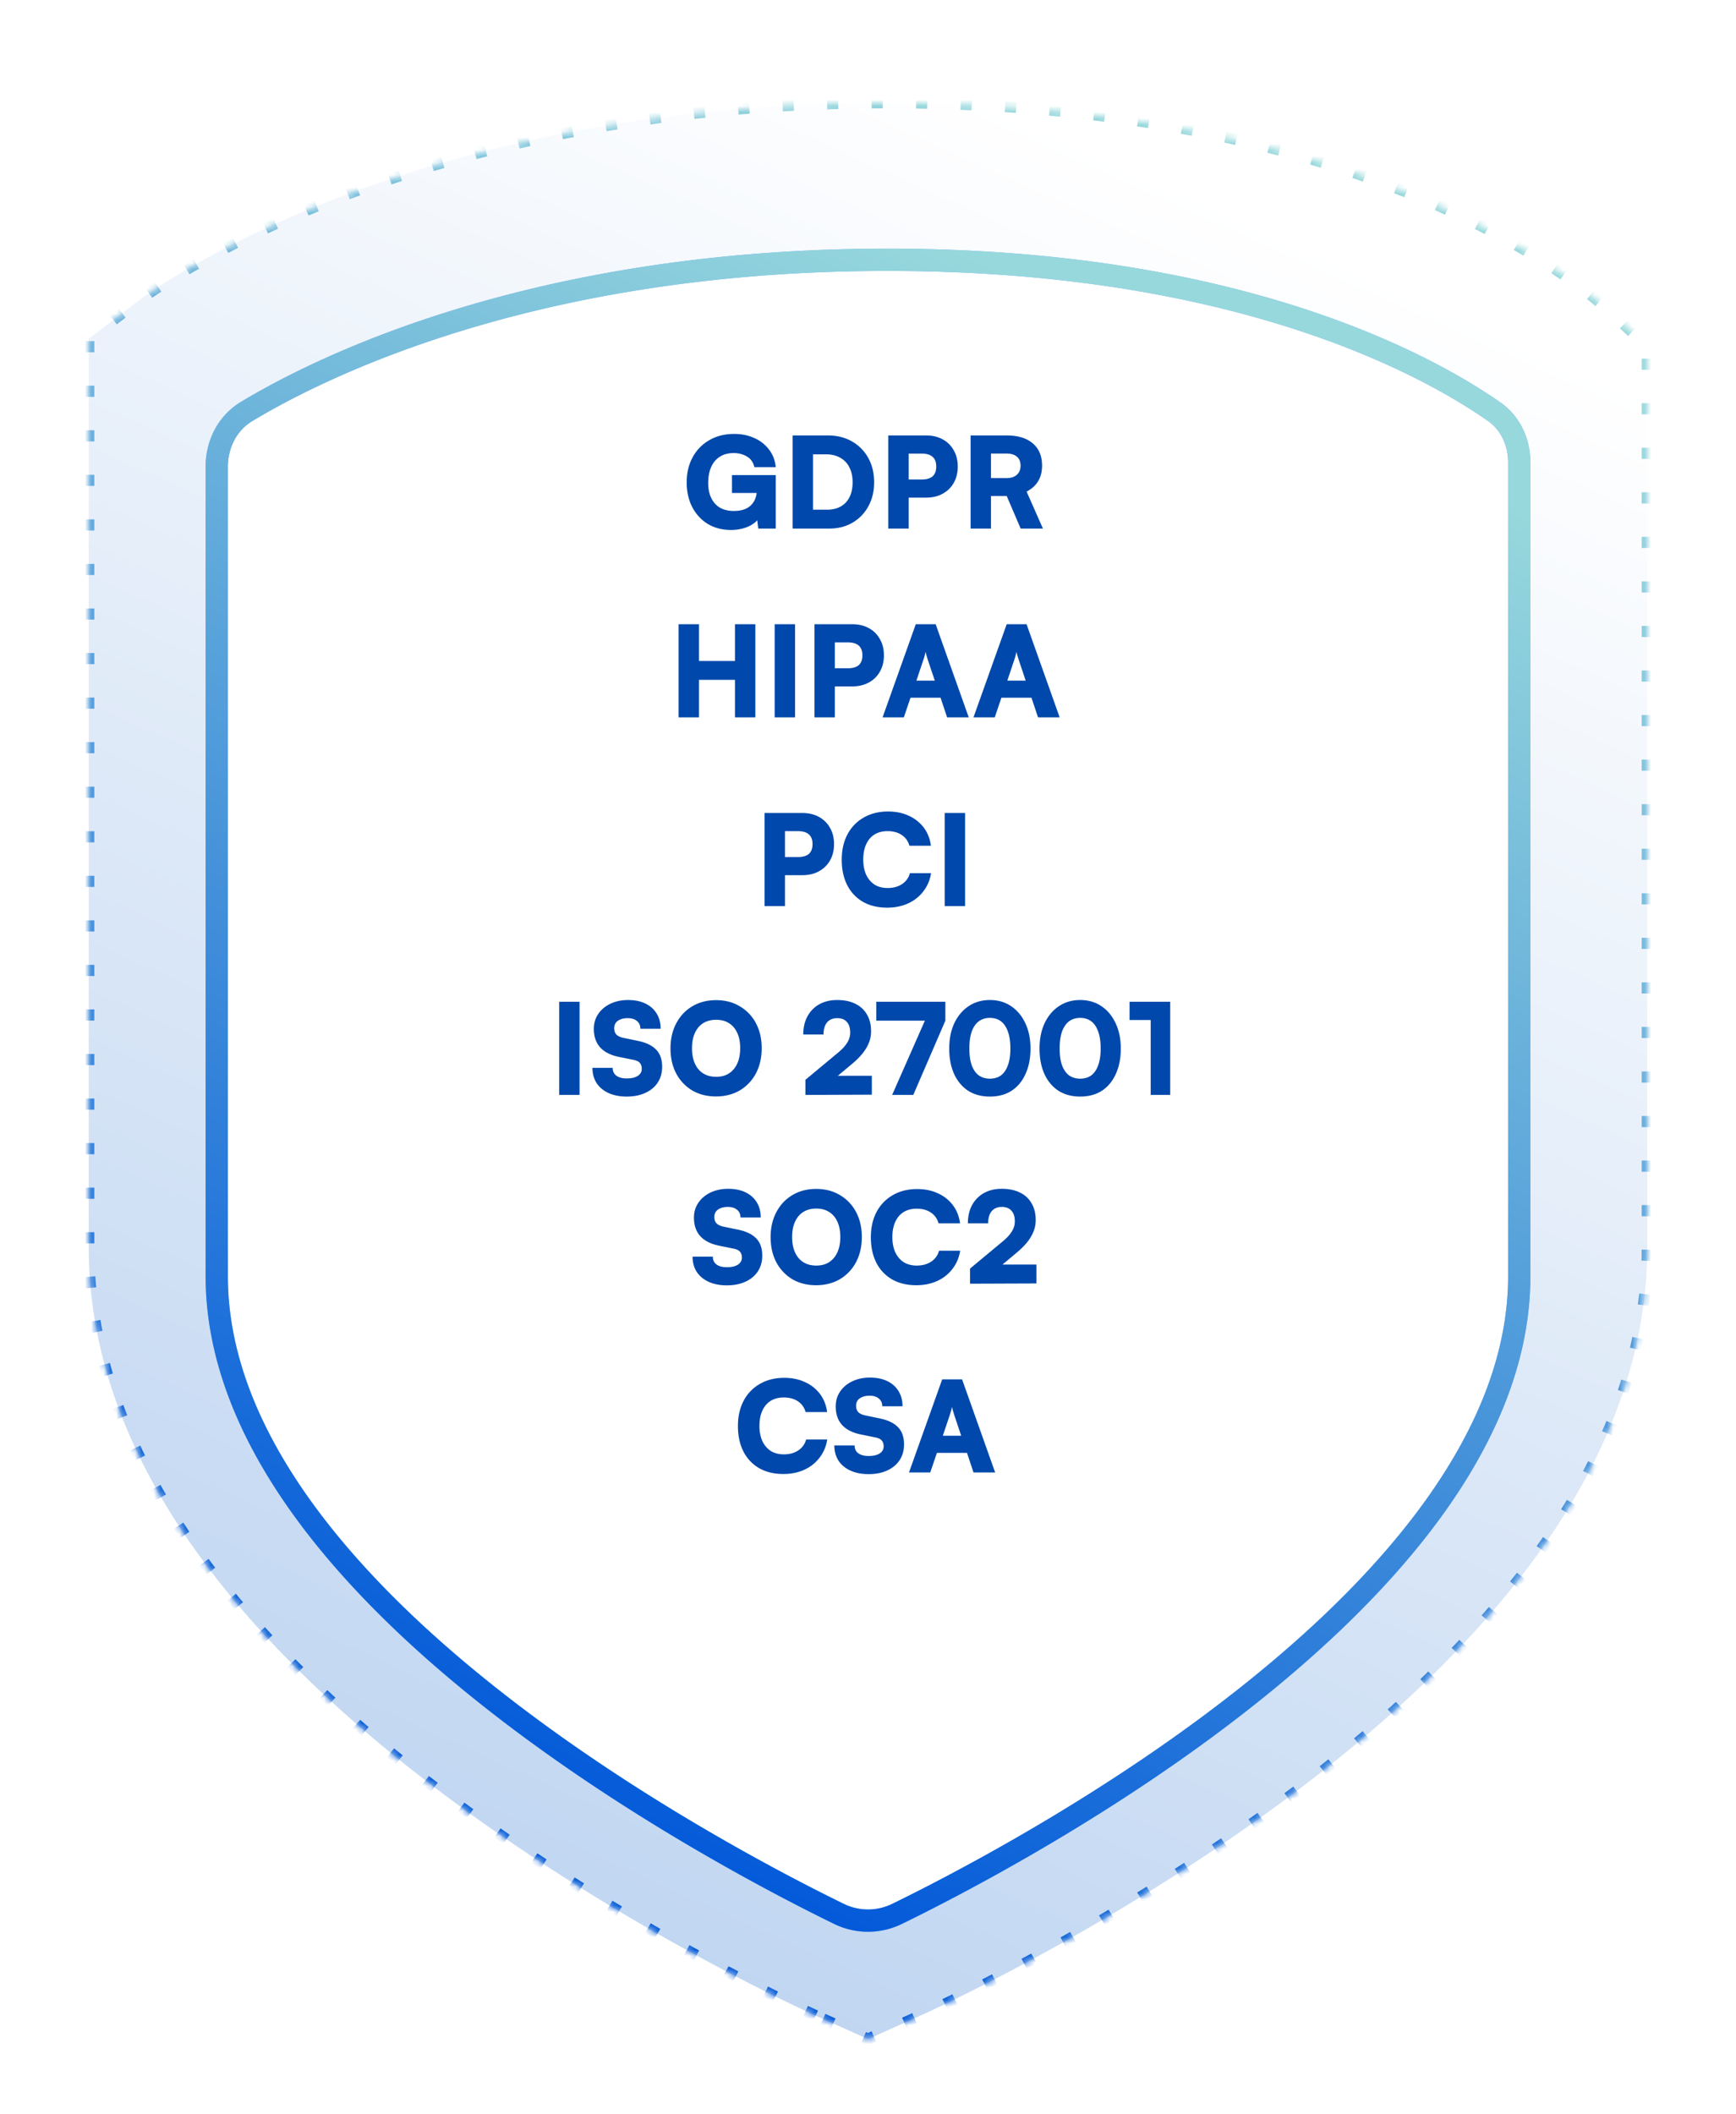
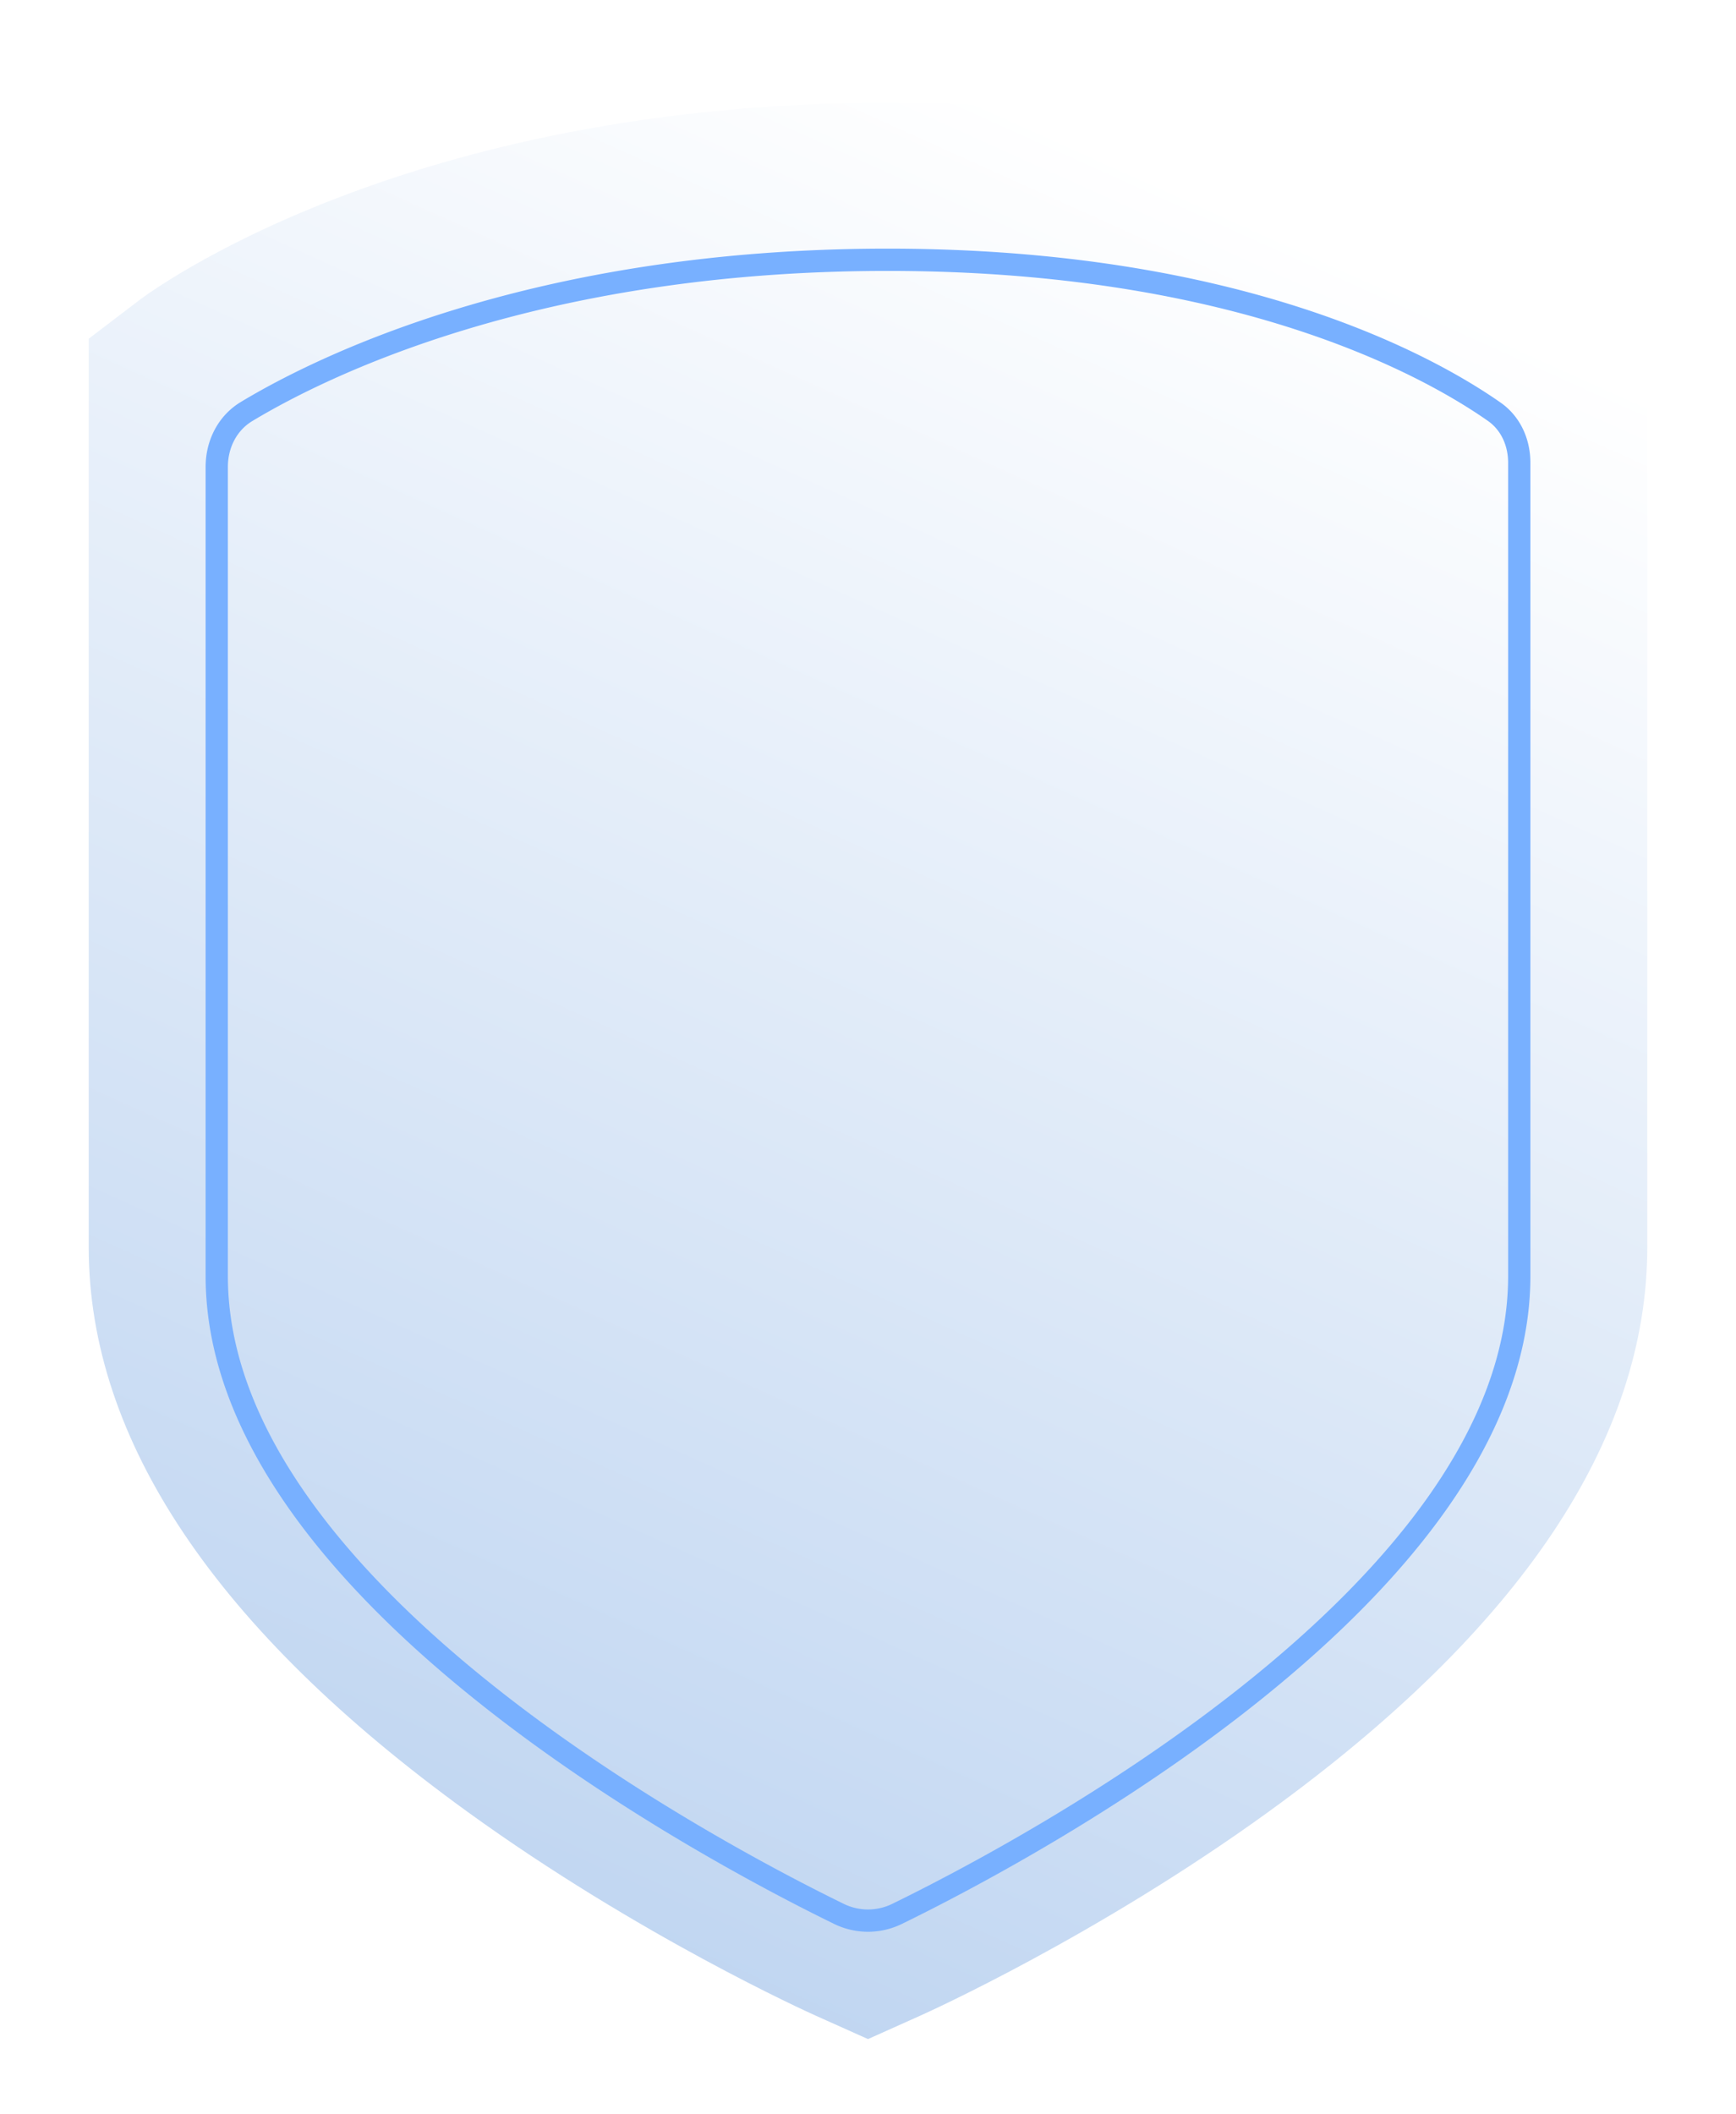
<svg xmlns="http://www.w3.org/2000/svg" fill="none" viewBox="0 0 276 336">
  <g filter="url(#a)">
    <mask id="d" fill="#fff">
-       <path d="M129.683 308.983c-1.134-.508-28.115-12.673-55.388-32.415-39.939-28.909-60.19-59.089-60.19-89.702V42.494l8.02-6.11C23.807 35.104 64.207 5 141.116 5c76.909 0 110.609 29.279 114.227 32.617l6.551 6.045v143.204c0 30.613-20.251 60.793-60.19 89.702-27.273 19.742-54.254 31.907-55.388 32.415l-8.317 3.724-8.317-3.724h.001Z" />
-     </mask>
+       </mask>
    <path fill="url(#b)" d="M129.683 308.983c-1.134-.508-28.115-12.673-55.388-32.415-39.939-28.909-60.19-59.089-60.19-89.702V42.494l8.02-6.11C23.807 35.104 64.207 5 141.116 5c76.909 0 110.609 29.279 114.227 32.617l6.551 6.045v143.204c0 30.613-20.251 60.793-60.19 89.702-27.273 19.742-54.254 31.907-55.388 32.415l-8.317 3.724-8.317-3.724h.001Z" />
    <path stroke="url(#c)" stroke-dasharray="1.77 5.31" stroke-linejoin="round" stroke-width="1.77" d="M129.683 308.983c-1.134-.508-28.115-12.673-55.388-32.415-39.939-28.909-60.19-59.089-60.19-89.702V42.494l8.02-6.11C23.807 35.104 64.207 5 141.116 5c76.909 0 110.609 29.279 114.227 32.617l6.551 6.045v143.204c0 30.613-20.251 60.793-60.19 89.702-27.273 19.742-54.254 31.907-55.388 32.415l-8.317 3.724-8.317-3.724h.001Z" mask="url(#d)" />
  </g>
  <g filter="url(#e)">
-     <path fill="#fff" d="M237.574 49.51c2.63 1.843 3.967 4.892 3.967 8.103v129.251c0 49.881-78.778 91.521-98.904 101.345a10.508 10.508 0 0 1-9.274 0c-20.125-9.824-98.903-51.464-98.903-101.345V58.274c0-3.592 1.67-6.957 4.745-8.81 11.859-7.144 45.918-24.11 101.912-24.11 56.115 0 86.298 17.04 96.457 24.156Z" />
    <path stroke="#78B0FF" stroke-linecap="round" stroke-linejoin="round" stroke-width="3.54" d="M237.574 49.51c2.63 1.843 3.967 4.892 3.967 8.103v129.251c0 49.881-78.778 91.521-98.904 101.345a10.508 10.508 0 0 1-9.274 0c-20.125-9.824-98.903-51.464-98.903-101.345V58.274c0-3.592 1.67-6.957 4.745-8.81 11.859-7.144 45.918-24.11 101.912-24.11 56.115 0 86.298 17.04 96.457 24.156Z" />
-     <path stroke="url(#f)" stroke-linecap="round" stroke-linejoin="round" stroke-width="3.54" d="M237.574 49.51c2.63 1.843 3.967 4.892 3.967 8.103v129.251c0 49.881-78.778 91.521-98.904 101.345a10.508 10.508 0 0 1-9.274 0c-20.125-9.824-98.903-51.464-98.903-101.345V58.274c0-3.592 1.67-6.957 4.745-8.81 11.859-7.144 45.918-24.11 101.912-24.11 56.115 0 86.298 17.04 96.457 24.156Z" />
  </g>
-   <path fill="#0048AB" d="M116.657 72c-.893 0-1.64.2-2.24.6-.6.387-1.053.933-1.36 1.64-.307.707-.46 1.54-.46 2.5 0 .987.173 1.813.52 2.48.347.667.82 1.167 1.42 1.5.613.32 1.313.48 2.1.48.667 0 1.233-.087 1.7-.26.467-.173.84-.413 1.12-.72.293-.307.507-.653.64-1.04a3.35 3.35 0 0 0 .22-1.2V76.8l1.54 1.54h-5.48V75.5h6.96V84h-2.78l-.26-2.02.36.3c-.213.387-.547.727-1 1.02-.44.293-.96.52-1.56.68a7.12 7.12 0 0 1-1.88.24c-1.373 0-2.593-.313-3.66-.94-1.053-.64-1.88-1.527-2.48-2.66-.6-1.133-.9-2.46-.9-3.98 0-1.493.313-2.813.94-3.96a6.823 6.823 0 0 1 2.64-2.72c1.133-.667 2.46-1 3.98-1 1.187 0 2.253.22 3.2.66a5.82 5.82 0 0 1 2.34 1.84c.6.787.953 1.713 1.06 2.78h-3.4c-.187-.787-.587-1.353-1.2-1.7-.613-.36-1.307-.54-2.08-.54Zm15.156 12h-5.8V69.2h5.6c1.453 0 2.726.313 3.82.94a6.735 6.735 0 0 1 2.6 2.62c.626 1.12.94 2.413.94 3.88 0 1.44-.307 2.713-.92 3.82a6.566 6.566 0 0 1-2.52 2.6c-1.067.627-2.307.94-3.72.94Zm-2.56-13.32v11.88l-1.54-1.56h3.78c.853 0 1.58-.173 2.18-.52a3.394 3.394 0 0 0 1.4-1.5c.32-.653.48-1.433.48-2.34 0-.933-.174-1.727-.52-2.38a3.43 3.43 0 0 0-1.46-1.52c-.627-.36-1.387-.54-2.28-.54h-3.58l1.54-1.52Zm15.215-1.48V84h-3.24V69.2h3.24Zm2.76 9.88h-3.56V76.2h2.84c.786 0 1.373-.167 1.76-.5.386-.347.58-.867.58-1.56 0-.693-.194-1.207-.58-1.54-.387-.347-.974-.52-1.76-.52h-2.84V69.2h3.56c1.013 0 1.893.207 2.64.62a4.34 4.34 0 0 1 1.76 1.74c.426.733.64 1.593.64 2.58 0 .987-.214 1.853-.64 2.6-.414.733-1 1.307-1.76 1.72-.747.413-1.627.62-2.64.62ZM157.553 84h-3.24V69.2h5.72c1.8 0 3.187.42 4.16 1.26.987.827 1.48 2.007 1.48 3.54 0 .96-.206 1.78-.62 2.46-.4.68-1.013 1.233-1.84 1.66l2.6 5.88h-3.54l-2.22-5.18h-2.5V84Zm0-11.92v3.9h2.46c.707 0 1.254-.173 1.64-.52.4-.347.6-.833.6-1.46s-.193-1.1-.58-1.42c-.373-.333-.92-.5-1.64-.5h-2.48ZM111.128 114h-3.24V99.2h3.24v5.84h5.72V99.2h3.24V114h-3.24v-5.96h-5.72V114Zm15.273-14.8V114h-3.24V99.2h3.24Zm6.328 0V114h-3.24V99.2h3.24Zm2.76 9.88h-3.56v-2.88h2.84c.787 0 1.374-.167 1.76-.5.387-.347.58-.867.58-1.56 0-.693-.193-1.207-.58-1.54-.386-.347-.973-.52-1.76-.52h-2.84V99.2h3.56c1.014 0 1.894.207 2.64.62a4.33 4.33 0 0 1 1.76 1.74c.427.733.64 1.593.64 2.58 0 .987-.213 1.853-.64 2.6a4.37 4.37 0 0 1-1.76 1.72c-.746.413-1.626.62-2.64.62Zm8.208 4.92h-3.38l5.28-14.8h3.16l5.26 14.8h-3.44l-1.04-3.12h-4.78l-1.06 3.12Zm3.06-9-1.06 3.16h2.92l-1.06-3.16c-.08-.253-.16-.513-.24-.78a5.007 5.007 0 0 1-.16-.66c-.027.173-.08.393-.16.66-.067.253-.147.513-.24.78Zm11.393 9h-3.38l5.28-14.8h3.16l5.26 14.8h-3.44l-1.04-3.12h-4.78l-1.06 3.12Zm3.06-9-1.06 3.16h2.92l-1.06-3.16c-.08-.253-.16-.513-.24-.78a5.173 5.173 0 0 1-.16-.66c-.027.173-.08.393-.16.66-.067.253-.147.513-.24.78ZM124.8 129.2V144h-3.24v-14.8h3.24Zm2.76 9.88H124v-2.88h2.84c.786 0 1.373-.167 1.76-.5.386-.347.58-.867.58-1.56 0-.693-.194-1.207-.58-1.54-.387-.347-.974-.52-1.76-.52H124v-2.88h3.56c1.013 0 1.893.207 2.64.62.76.413 1.346.993 1.76 1.74.426.733.64 1.593.64 2.58 0 .987-.214 1.853-.64 2.6-.414.733-1 1.307-1.76 1.72-.747.413-1.627.62-2.64.62Zm13.485 5.16c-1.48 0-2.76-.307-3.84-.92a6.375 6.375 0 0 1-2.5-2.64c-.586-1.147-.88-2.5-.88-4.06 0-1.547.307-2.893.92-4.04a6.534 6.534 0 0 1 2.58-2.66c1.107-.64 2.394-.96 3.86-.96 1.24 0 2.34.227 3.3.68a6.033 6.033 0 0 1 2.38 1.88c.614.813.994 1.773 1.14 2.88h-3.42c-.213-.747-.626-1.32-1.24-1.72-.6-.4-1.346-.6-2.24-.6-.8 0-1.493.18-2.08.54-.573.36-1.013.88-1.32 1.56-.306.667-.46 1.473-.46 2.42 0 .92.154 1.72.46 2.4.32.68.767 1.207 1.34 1.58.587.36 1.274.54 2.06.54.907 0 1.674-.207 2.3-.62a2.971 2.971 0 0 0 1.26-1.74h3.36c-.173 1.093-.58 2.053-1.22 2.88a6.245 6.245 0 0 1-2.42 1.92c-.986.453-2.1.68-3.34.68Zm12.387-15.04V144h-3.24v-14.8h3.24ZM92.143 159.2V174h-3.24v-14.8h3.24Zm2.268 4.3c0-.893.234-1.68.7-2.36.467-.693 1.107-1.233 1.92-1.62.827-.4 1.767-.6 2.82-.6 1.067 0 1.987.187 2.76.56.774.373 1.367.9 1.78 1.58.427.68.64 1.487.64 2.42h-3.22c0-.52-.18-.927-.54-1.22-.36-.307-.846-.46-1.46-.46-.653 0-1.18.14-1.58.42-.386.28-.58.667-.58 1.16 0 .453.12.8.36 1.04s.62.413 1.14.52l2.22.46c1.32.267 2.3.733 2.94 1.4.64.653.96 1.567.96 2.74 0 .947-.233 1.78-.7 2.5-.466.707-1.126 1.253-1.98 1.64-.84.387-1.826.58-2.96.58-1.093 0-2.053-.187-2.88-.56-.813-.373-1.446-.9-1.9-1.58-.44-.693-.66-1.5-.66-2.42h3.22c0 .533.194.947.58 1.24.387.293.94.44 1.66.44.734 0 1.314-.133 1.74-.4.427-.28.64-.653.64-1.12 0-.413-.106-.733-.32-.96-.2-.227-.546-.387-1.04-.48l-2.26-.46c-1.32-.267-2.32-.773-3-1.52-.666-.747-1-1.727-1-2.94Zm26.688 3.08c0 1.507-.307 2.84-.92 4a6.834 6.834 0 0 1-2.56 2.7c-1.093.64-2.36.96-3.8.96-1.427 0-2.687-.32-3.78-.96a6.876 6.876 0 0 1-2.54-2.7c-.6-1.147-.9-2.473-.9-3.98 0-1.507.307-2.833.92-3.98.613-1.16 1.46-2.06 2.54-2.7 1.093-.653 2.353-.98 3.78-.98 1.44 0 2.7.327 3.78.98a6.697 6.697 0 0 1 2.56 2.68c.613 1.147.92 2.473.92 3.98Zm-3.42 0c0-.947-.153-1.753-.46-2.42-.307-.68-.747-1.2-1.32-1.56-.56-.36-1.24-.54-2.04-.54s-1.487.18-2.06.54c-.573.36-1.013.88-1.32 1.56-.307.667-.46 1.473-.46 2.42 0 .947.153 1.76.46 2.44.307.68.747 1.2 1.32 1.56.573.36 1.26.54 2.06.54s1.48-.18 2.04-.54c.573-.373 1.013-.9 1.32-1.58.307-.68.46-1.487.46-2.42Zm20.93 7.38-10.56.04v-2.4l4.88-4.06c.4-.32.74-.62 1.02-.9.28-.293.507-.573.68-.84.187-.28.32-.553.4-.82.094-.28.14-.573.14-.88 0-.747-.18-1.313-.54-1.7-.346-.4-.853-.6-1.52-.6-.693 0-1.233.227-1.62.68-.373.453-.56 1.093-.56 1.92h-3.22c0-1.107.22-2.067.66-2.88a4.825 4.825 0 0 1 1.88-1.92c.814-.453 1.76-.68 2.84-.68 1.134 0 2.1.2 2.9.6.8.387 1.414.953 1.84 1.7.44.733.66 1.627.66 2.68 0 .507-.073.993-.22 1.46a5.901 5.901 0 0 1-.62 1.32c-.266.427-.586.84-.96 1.24-.373.4-.793.793-1.26 1.18l-3.28 2.74-1.2-.88h7.66v3Zm.71-14.76h10.98v3h-10.98v-3Zm8.42 1.42 2.56 1.58-5.1 11.8h-3.36l5.9-13.38Zm3.176 6.02c0-1.533.267-2.873.8-4.02.547-1.16 1.307-2.067 2.28-2.72.974-.653 2.1-.98 3.38-.98 1.294 0 2.42.327 3.38.98.974.653 1.727 1.56 2.26 2.72.547 1.147.82 2.487.82 4.02 0 1.52-.26 2.853-.78 4-.506 1.147-1.24 2.04-2.2 2.68-.96.627-2.12.94-3.48.94-1.346 0-2.506-.313-3.48-.94-.96-.64-1.7-1.533-2.22-2.68-.506-1.147-.76-2.48-.76-4Zm3.2 0c0 1.053.127 1.94.38 2.66.267.707.64 1.24 1.12 1.6.494.347 1.08.52 1.76.52.694 0 1.28-.173 1.76-.52.48-.36.847-.893 1.1-1.6.267-.72.4-1.607.4-2.66 0-1.093-.133-2-.4-2.72-.253-.72-.62-1.26-1.1-1.62-.48-.36-1.066-.54-1.76-.54-.68 0-1.266.18-1.76.54-.48.36-.853.9-1.12 1.62-.253.72-.38 1.627-.38 2.72Zm11.156 0c0-1.533.266-2.873.8-4.02.546-1.16 1.306-2.067 2.28-2.72.973-.653 2.1-.98 3.38-.98 1.293 0 2.42.327 3.38.98.973.653 1.726 1.56 2.26 2.72.546 1.147.82 2.487.82 4.02 0 1.52-.26 2.853-.78 4-.507 1.147-1.24 2.04-2.2 2.68-.96.627-2.12.94-3.48.94-1.347 0-2.507-.313-3.48-.94-.96-.64-1.7-1.533-2.22-2.68-.507-1.147-.76-2.48-.76-4Zm3.2 0c0 1.053.126 1.94.38 2.66.266.707.64 1.24 1.12 1.6.493.347 1.08.52 1.76.52.693 0 1.28-.173 1.76-.52.48-.36.846-.893 1.1-1.6.266-.72.4-1.607.4-2.66 0-1.093-.134-2-.4-2.72-.254-.72-.62-1.26-1.1-1.62-.48-.36-1.067-.54-1.76-.54-.68 0-1.267.18-1.76.54-.48.36-.854.9-1.12 1.62-.254.72-.38 1.627-.38 2.72Zm14.475-4.54h-3.36v-2.9h6.46V174h-3.1v-11.9ZM110.329 193.5c0-.893.234-1.68.7-2.36.467-.693 1.107-1.233 1.92-1.62.827-.4 1.767-.6 2.82-.6 1.067 0 1.987.187 2.76.56.774.373 1.367.9 1.78 1.58.427.68.64 1.487.64 2.42h-3.22c0-.52-.18-.927-.54-1.22-.36-.307-.846-.46-1.46-.46-.653 0-1.18.14-1.58.42-.386.28-.58.667-.58 1.16 0 .453.12.8.36 1.04s.62.413 1.14.52l2.22.46c1.32.267 2.3.733 2.94 1.4.64.653.96 1.567.96 2.74 0 .947-.233 1.78-.7 2.5-.466.707-1.126 1.253-1.98 1.64-.84.387-1.826.58-2.96.58-1.093 0-2.053-.187-2.88-.56-.813-.373-1.446-.9-1.9-1.58-.44-.693-.66-1.5-.66-2.42h3.22c0 .533.194.947.58 1.24.387.293.94.44 1.66.44.734 0 1.314-.133 1.74-.4.427-.28.64-.653.64-1.12 0-.413-.106-.733-.32-.96-.2-.227-.546-.387-1.04-.48l-2.26-.46c-1.32-.267-2.32-.773-3-1.52-.666-.747-1-1.727-1-2.94Zm26.688 3.08c0 1.507-.307 2.84-.92 4a6.834 6.834 0 0 1-2.56 2.7c-1.093.64-2.36.96-3.8.96-1.427 0-2.687-.32-3.78-.96a6.876 6.876 0 0 1-2.54-2.7c-.6-1.147-.9-2.473-.9-3.98 0-1.507.307-2.833.92-3.98.613-1.16 1.46-2.06 2.54-2.7 1.093-.653 2.353-.98 3.78-.98 1.44 0 2.7.327 3.78.98a6.697 6.697 0 0 1 2.56 2.68c.613 1.147.92 2.473.92 3.98Zm-3.42 0c0-.947-.153-1.753-.46-2.42-.307-.68-.747-1.2-1.32-1.56-.56-.36-1.24-.54-2.04-.54s-1.487.18-2.06.54c-.573.36-1.013.88-1.32 1.56-.307.667-.46 1.473-.46 2.42 0 .947.153 1.76.46 2.44.307.68.747 1.2 1.32 1.56.573.36 1.26.54 2.06.54s1.48-.18 2.04-.54c.573-.373 1.013-.9 1.32-1.58.307-.68.46-1.487.46-2.42Zm12.077 7.66c-1.48 0-2.76-.307-3.84-.92a6.375 6.375 0 0 1-2.5-2.64c-.586-1.147-.88-2.5-.88-4.06 0-1.547.307-2.893.92-4.04a6.534 6.534 0 0 1 2.58-2.66c1.107-.64 2.394-.96 3.86-.96 1.24 0 2.34.227 3.3.68a6.033 6.033 0 0 1 2.38 1.88c.614.813.994 1.773 1.14 2.88h-3.42c-.213-.747-.626-1.32-1.24-1.72-.6-.4-1.346-.6-2.24-.6-.8 0-1.493.18-2.08.54-.573.36-1.013.88-1.32 1.56-.306.667-.46 1.473-.46 2.42 0 .92.154 1.72.46 2.4.32.68.767 1.207 1.34 1.58.587.36 1.274.54 2.06.54.907 0 1.674-.207 2.3-.62a2.971 2.971 0 0 0 1.26-1.74h3.36c-.173 1.093-.58 2.053-1.22 2.88a6.245 6.245 0 0 1-2.42 1.92c-.986.453-2.1.68-3.34.68Zm19.107-.28-10.56.04v-2.4l4.88-4.06c.4-.32.74-.62 1.02-.9.28-.293.507-.573.68-.84.187-.28.32-.553.4-.82.094-.28.14-.573.14-.88 0-.747-.18-1.313-.54-1.7-.346-.4-.853-.6-1.52-.6-.693 0-1.233.227-1.62.68-.373.453-.56 1.093-.56 1.92h-3.22c0-1.107.22-2.067.66-2.88a4.825 4.825 0 0 1 1.88-1.92c.814-.453 1.76-.68 2.84-.68 1.134 0 2.1.2 2.9.6.8.387 1.414.953 1.84 1.7.44.733.66 1.627.66 2.68 0 .507-.073.993-.22 1.46a5.901 5.901 0 0 1-.62 1.32c-.266.427-.586.84-.96 1.24-.373.4-.793.793-1.26 1.18l-3.28 2.74-1.2-.88h7.66v3ZM124.542 234.24c-1.48 0-2.76-.307-3.84-.92a6.368 6.368 0 0 1-2.5-2.64c-.587-1.147-.88-2.5-.88-4.06 0-1.547.306-2.893.92-4.04a6.521 6.521 0 0 1 2.58-2.66c1.106-.64 2.393-.96 3.86-.96 1.24 0 2.34.227 3.3.68a6.047 6.047 0 0 1 2.38 1.88c.613.813.993 1.773 1.14 2.88h-3.42c-.214-.747-.627-1.32-1.24-1.72-.6-.4-1.347-.6-2.24-.6-.8 0-1.494.18-2.08.54-.574.36-1.014.88-1.32 1.56-.307.667-.46 1.473-.46 2.42 0 .92.153 1.72.46 2.4.32.68.766 1.207 1.34 1.58.586.36 1.273.54 2.06.54.906 0 1.673-.207 2.3-.62a2.971 2.971 0 0 0 1.26-1.74h3.36c-.174 1.093-.58 2.053-1.22 2.88a6.26 6.26 0 0 1-2.42 1.92c-.987.453-2.1.68-3.34.68Zm8.326-10.74c0-.893.234-1.68.7-2.36.467-.693 1.107-1.233 1.92-1.62.827-.4 1.767-.6 2.82-.6 1.067 0 1.987.187 2.76.56.774.373 1.367.9 1.78 1.58.427.68.64 1.487.64 2.42h-3.22c0-.52-.18-.927-.54-1.22-.36-.307-.846-.46-1.46-.46-.653 0-1.18.14-1.58.42-.386.28-.58.667-.58 1.16 0 .453.12.8.36 1.04s.62.413 1.14.52l2.22.46c1.32.267 2.3.733 2.94 1.4.64.653.96 1.567.96 2.74 0 .947-.233 1.78-.7 2.5-.466.707-1.126 1.253-1.98 1.64-.84.387-1.826.58-2.96.58-1.093 0-2.053-.187-2.88-.56-.813-.373-1.446-.9-1.9-1.58-.44-.693-.66-1.5-.66-2.42h3.22c0 .533.194.947.58 1.24.387.293.94.44 1.66.44.734 0 1.314-.133 1.74-.4.427-.28.64-.653.64-1.12 0-.413-.106-.733-.32-.96-.2-.227-.546-.387-1.04-.48l-2.26-.46c-1.32-.267-2.32-.773-3-1.52-.666-.747-1-1.727-1-2.94Zm15.028 10.5h-3.38l5.28-14.8h3.16l5.26 14.8h-3.44l-1.04-3.12h-4.78l-1.06 3.12Zm3.06-9-1.06 3.16h2.92l-1.06-3.16c-.08-.253-.16-.513-.24-.78a5.173 5.173 0 0 1-.16-.66c-.027.173-.08.393-.16.66-.067.253-.147.513-.24.78Z" />
  <defs>
    <linearGradient id="b" x1="180.275" x2="57.642" y1="14.281" y2="286.26" gradientUnits="userSpaceOnUse">
      <stop stop-color="#fff" />
      <stop offset="1" stop-color="#BFD5F1" />
    </linearGradient>
    <linearGradient id="c" x1="180.275" x2="57.642" y1="14.281" y2="286.26" gradientUnits="userSpaceOnUse">
      <stop stop-color="#97D8DC" />
      <stop offset="1" stop-color="#0057D9" />
    </linearGradient>
    <linearGradient id="f" x1="173.331" x2="65.589" y1="33.348" y2="265.182" gradientUnits="userSpaceOnUse">
      <stop stop-color="#97D8DC" />
      <stop offset="1" stop-color="#0057D9" />
    </linearGradient>
    <filter id="a" width="274.989" height="334.908" x=".505" y=".466" color-interpolation-filters="sRGB" filterUnits="userSpaceOnUse">
      <feFlood flood-opacity="0" result="BackgroundImageFix" />
      <feColorMatrix in="SourceAlpha" result="hardAlpha" values="0 0 0 0 0 0 0 0 0 0 0 0 0 0 0 0 0 0 127 0" />
      <feMorphology in="SourceAlpha" radius="4.534" result="effect1_dropShadow_14840_132470" />
      <feOffset dy="9.067" />
      <feGaussianBlur stdDeviation="9.067" />
      <feComposite in2="hardAlpha" operator="out" />
      <feColorMatrix values="0 0 0 0 0.063 0 0 0 0 0.094 0 0 0 0 0.157 0 0 0 0.08 0" />
      <feBlend in2="BackgroundImageFix" result="effect1_dropShadow_14840_132470" />
      <feColorMatrix in="SourceAlpha" result="hardAlpha" values="0 0 0 0 0 0 0 0 0 0 0 0 0 0 0 0 0 0 127 0" />
      <feOffset dy="2.267" />
      <feGaussianBlur stdDeviation="2.267" />
      <feComposite in2="hardAlpha" operator="out" />
      <feColorMatrix values="0 0 0 0 0.063 0 0 0 0 0.094 0 0 0 0 0.157 0 0 0 0.12 0" />
      <feBlend in2="effect1_dropShadow_14840_132470" result="effect2_dropShadow_14840_132470" />
      <feBlend in="SourceGraphic" in2="effect2_dropShadow_14840_132470" result="shape" />
    </filter>
    <filter id="e" width="235.399" height="295.791" x="20.301" y="20.044" color-interpolation-filters="sRGB" filterUnits="userSpaceOnUse">
      <feFlood flood-opacity="0" result="BackgroundImageFix" />
      <feColorMatrix in="SourceAlpha" result="hardAlpha" values="0 0 0 0 0 0 0 0 0 0 0 0 0 0 0 0 0 0 127 0" />
      <feOffset dy="3.54" />
      <feGaussianBlur stdDeviation="3.54" />
      <feColorMatrix values="0 0 0 0 0.082 0 0 0 0 0.098 0 0 0 0 0.145 0 0 0 0.05 0" />
      <feBlend in2="BackgroundImageFix" result="effect1_dropShadow_14840_132470" />
      <feColorMatrix in="SourceAlpha" result="hardAlpha" values="0 0 0 0 0 0 0 0 0 0 0 0 0 0 0 0 0 0 127 0" />
      <feOffset dy="12.389" />
      <feGaussianBlur stdDeviation="6.195" />
      <feColorMatrix values="0 0 0 0 0.082 0 0 0 0 0.098 0 0 0 0 0.145 0 0 0 0.04 0" />
      <feBlend in2="effect1_dropShadow_14840_132470" result="effect2_dropShadow_14840_132470" />
      <feBlend in="SourceGraphic" in2="effect2_dropShadow_14840_132470" result="shape" />
    </filter>
  </defs>
</svg>